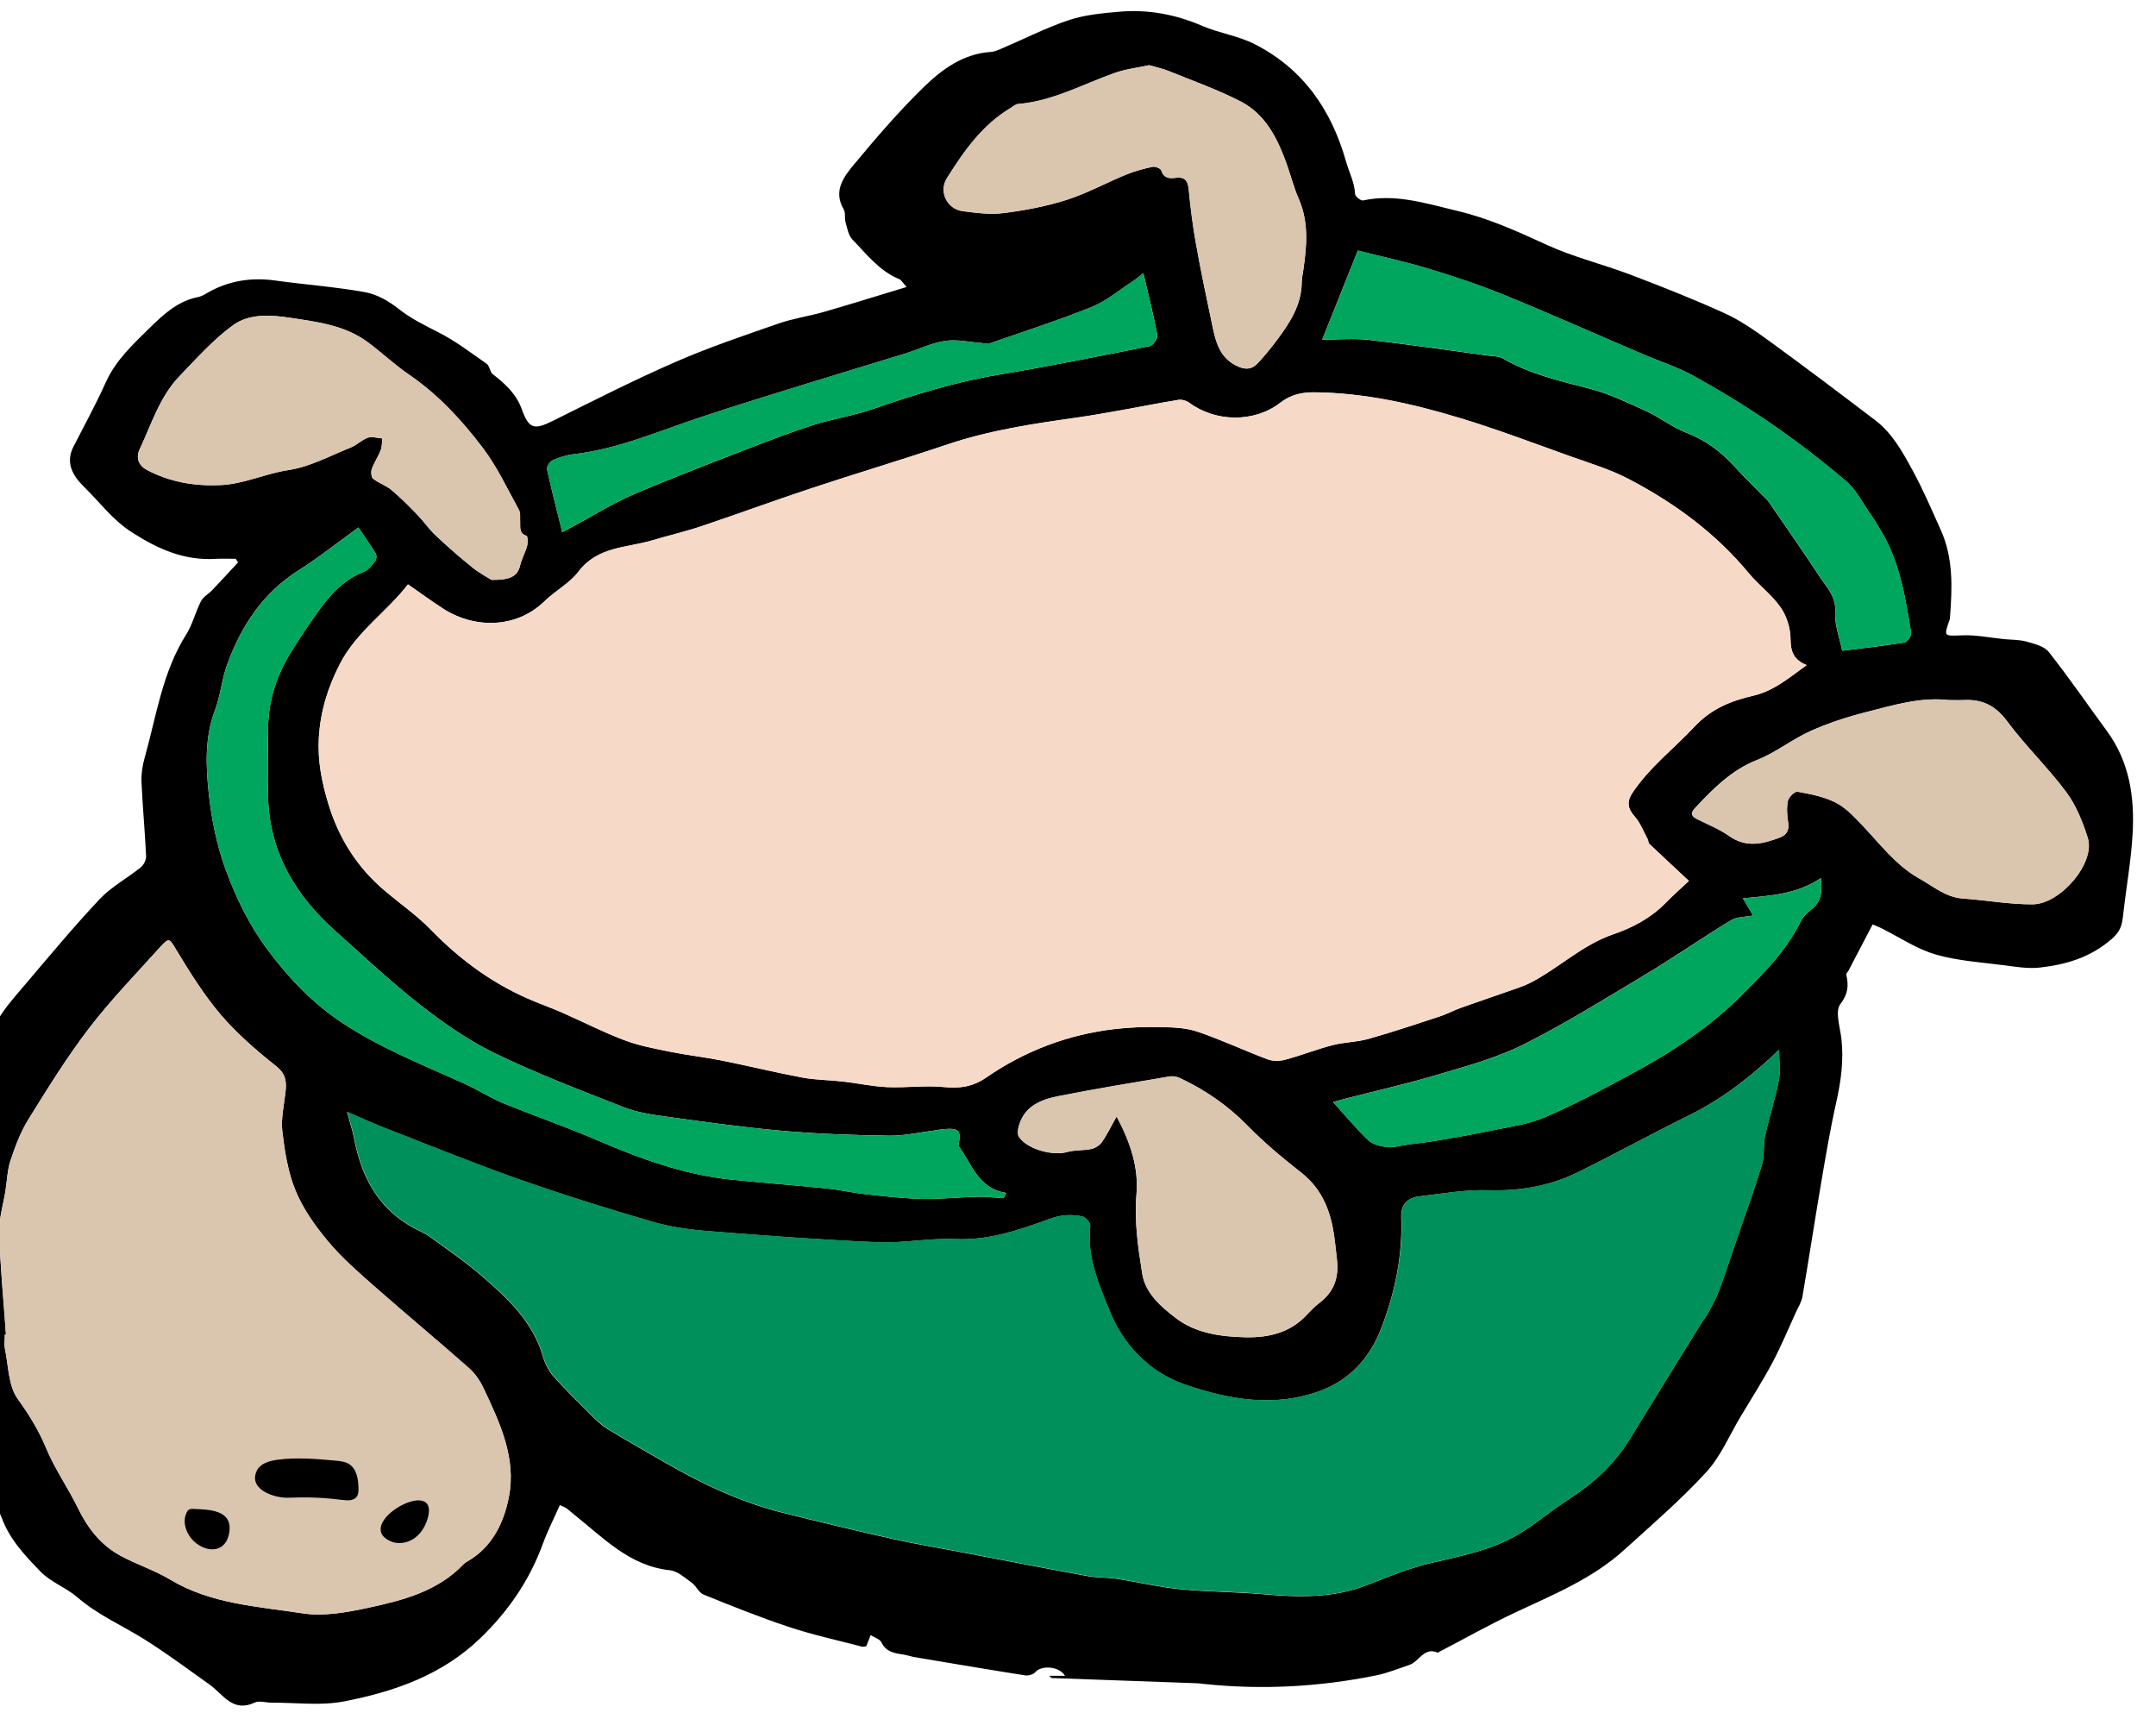
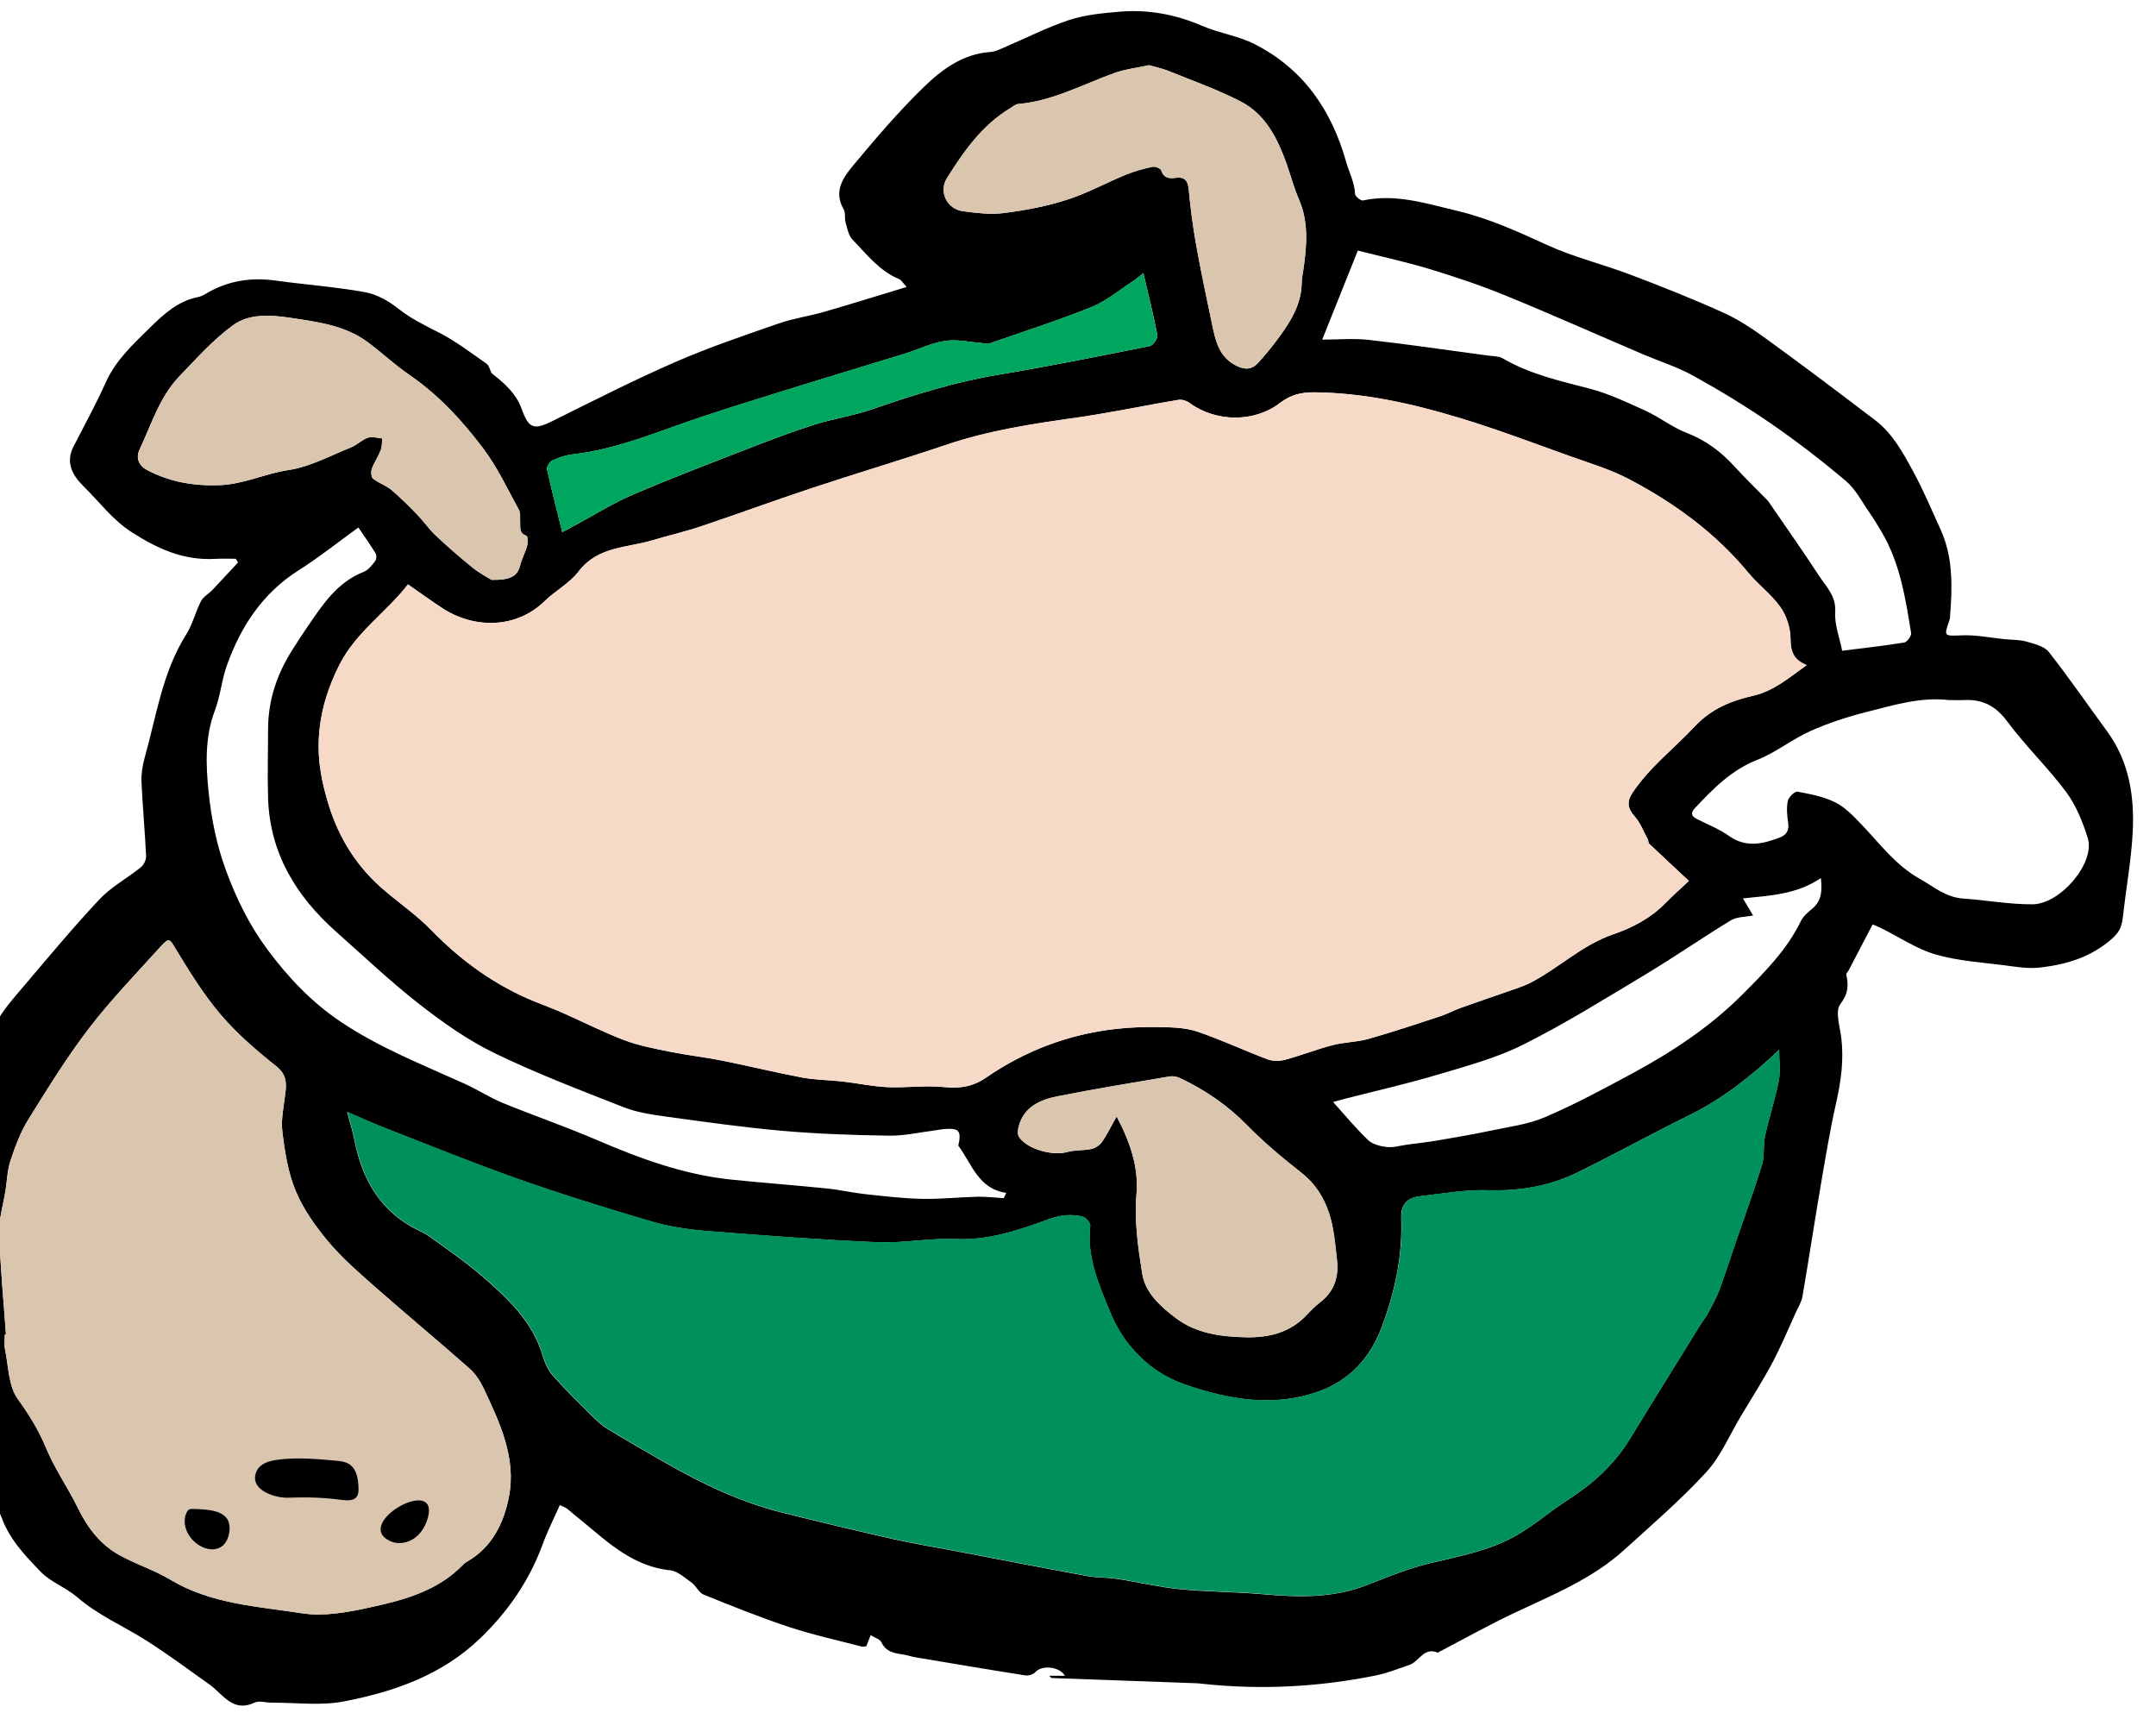
<svg xmlns="http://www.w3.org/2000/svg" width="146" height="116" viewBox="0 0 146 116" fill="none">
  <path d="M15.96 37.834C15.505 37.834 15.046 37.812 14.593 37.838C12.473 37.966 10.705 37.177 8.941 36.048C7.619 35.204 6.75 33.998 5.685 32.955C4.95 32.236 4.401 31.354 4.979 30.231C5.717 28.794 6.496 27.373 7.157 25.901C7.844 24.367 9.047 23.276 10.192 22.15C11.097 21.259 12.066 20.38 13.397 20.116C13.583 20.081 13.766 19.994 13.929 19.895C15.392 19.019 16.961 18.759 18.645 18.994C20.676 19.276 22.726 19.42 24.737 19.786C25.539 19.93 26.348 20.402 27.002 20.919C27.83 21.573 28.731 22.012 29.655 22.481C30.82 23.071 31.878 23.876 32.953 24.63C33.139 24.762 33.175 25.105 33.325 25.301C34.156 25.939 34.945 26.638 35.321 27.675C35.808 29.025 36.145 29.137 37.425 28.502C40.174 27.136 42.917 25.74 45.731 24.512C48.008 23.517 50.376 22.721 52.727 21.903C53.732 21.554 54.803 21.406 55.83 21.108C57.636 20.588 59.432 20.023 61.396 19.43C61.11 19.119 61.03 18.955 60.902 18.904C59.551 18.352 58.691 17.213 57.726 16.219C57.456 15.94 57.376 15.461 57.261 15.06C57.177 14.775 57.273 14.409 57.132 14.172C56.404 12.921 57.139 11.968 57.835 11.131C59.339 9.325 60.876 7.528 62.56 5.892C63.792 4.695 65.217 3.646 67.074 3.518C67.366 3.499 67.658 3.361 67.934 3.242C69.422 2.607 70.869 1.863 72.399 1.356C73.474 1 74.651 0.894 75.79 0.794C77.734 0.624 79.598 0.971 81.408 1.75C82.559 2.248 83.859 2.424 84.969 2.992C88.247 4.663 90.162 7.438 91.154 10.945C91.359 11.673 91.728 12.35 91.763 13.139C91.769 13.299 92.151 13.604 92.302 13.572C94.503 13.1 96.546 13.771 98.644 14.268C100.8 14.778 102.767 15.67 104.762 16.587C106.568 17.415 108.538 17.887 110.405 18.596C112.545 19.407 114.678 20.251 116.764 21.198C117.829 21.682 118.817 22.365 119.769 23.058C122.201 24.826 124.604 26.638 126.997 28.461C128.158 29.346 128.848 30.623 129.528 31.867C130.234 33.16 130.812 34.527 131.421 35.874C132.281 37.774 132.204 39.782 132.05 41.793C132.047 41.848 132.04 41.906 132.024 41.954C131.62 43.131 131.617 43.06 132.926 43.016C133.844 42.983 134.77 43.179 135.694 43.272C136.211 43.324 136.746 43.304 137.237 43.442C137.77 43.593 138.434 43.753 138.742 44.145C140.112 45.883 141.366 47.715 142.678 49.499C144.208 51.584 144.559 53.984 144.416 56.461C144.311 58.302 143.977 60.127 143.773 61.965C143.701 62.594 143.621 63.031 143.022 63.557C141.581 64.821 139.932 65.305 138.145 65.51C137.369 65.6 136.557 65.466 135.774 65.363C134.2 65.157 132.582 65.064 131.068 64.622C129.779 64.246 128.611 63.447 127.385 62.838C127.151 62.722 126.904 62.633 126.811 62.591C126.234 63.695 125.708 64.702 125.182 65.709C125.13 65.805 125.008 65.915 125.028 65.995C125.191 66.726 125.159 67.284 124.62 67.993C124.254 68.475 124.604 69.527 124.694 70.316C124.864 71.785 124.668 73.203 124.347 74.637C123.937 76.459 123.629 78.307 123.314 80.149C122.881 82.693 122.493 85.246 122.057 87.79C121.993 88.159 121.775 88.503 121.614 88.852C121.091 89.994 120.61 91.162 120.02 92.269C119.362 93.504 118.605 94.688 117.883 95.891C117.12 97.164 116.532 98.598 115.548 99.67C113.825 101.547 111.878 103.224 109.985 104.941C107.839 106.891 105.182 107.969 102.6 109.182C100.848 110.003 99.158 110.959 97.438 111.854C97.416 111.867 97.387 111.912 97.377 111.905C96.434 111.475 96.11 112.499 95.449 112.723C94.695 112.98 93.948 113.282 93.175 113.439C89.328 114.218 85.446 114.427 81.536 114.016C81.372 114 81.209 113.971 81.042 113.968C77.77 113.849 74.497 113.734 71.225 113.615C71.187 113.615 71.151 113.554 71.052 113.464H72.12C71.739 112.82 70.542 112.727 70.115 113.211C69.977 113.368 69.65 113.471 69.432 113.436C66.936 113.044 64.447 112.624 61.957 112.204C61.713 112.162 61.476 112.078 61.235 112.037C60.616 111.937 60.007 111.88 59.682 111.187C59.586 110.985 59.249 110.892 58.958 110.709C58.842 111.007 58.762 111.219 58.666 111.463C58.569 111.472 58.457 111.514 58.361 111.488C56.712 111.055 55.044 110.693 53.427 110.157C51.47 109.509 49.555 108.736 47.643 107.963C47.322 107.834 47.149 107.382 46.847 107.164C46.382 106.83 45.885 106.371 45.365 106.317C42.616 106.025 40.851 104.107 38.869 102.538C38.696 102.4 38.535 102.246 38.359 102.121C38.25 102.044 38.118 102.005 37.91 101.906C37.512 102.807 37.079 103.657 36.755 104.543C35.85 107.013 34.413 109.101 32.52 110.924C29.928 113.42 26.691 114.539 23.297 115.197C21.715 115.505 20.028 115.274 18.389 115.283C18.004 115.283 17.554 115.133 17.243 115.277C15.755 115.976 15.113 114.716 14.196 114.061C12.768 113.041 11.353 111.992 9.871 111.052C8.331 110.077 6.637 109.361 5.236 108.145C4.475 107.488 3.439 107.125 2.752 106.416C1.71 105.338 0.654 104.241 0.112 102.753C-0.164 101.992 -0.799 101.367 -1.126 100.619C-1.53 99.695 -1.742 98.688 -2.104 97.742C-2.65 96.324 -3.397 94.967 -3.798 93.513C-4.231 91.948 -4.401 90.302 -4.626 88.685C-4.767 87.672 -4.847 86.639 -4.86 85.615C-4.883 83.376 -4.931 81.127 -4.036 78.997C-3.548 77.839 -3.073 76.678 -2.592 75.516C-2.57 75.465 -2.55 75.414 -2.544 75.359C-2.236 73.11 -1.283 71.096 -0.199 69.148C0.26 68.324 0.908 67.596 1.524 66.871C3.24 64.856 4.931 62.812 6.743 60.884C7.536 60.041 8.614 59.466 9.528 58.729C9.73 58.565 9.906 58.222 9.894 57.971C9.817 56.294 9.656 54.622 9.582 52.944C9.56 52.409 9.643 51.844 9.791 51.324C10.59 48.492 10.988 45.528 12.608 42.961C13.044 42.271 13.236 41.431 13.615 40.696C13.769 40.398 14.128 40.212 14.372 39.955C14.962 39.336 15.537 38.707 16.12 38.081C16.066 37.992 16.011 37.902 15.957 37.815L15.96 37.834ZM122.339 45.03C121.434 44.671 121.258 44.087 121.252 43.247C121.245 42.528 120.989 41.71 120.578 41.123C119.972 40.257 119.073 39.602 118.393 38.778C116.164 36.086 113.401 34.068 110.341 32.461C109.067 31.791 107.659 31.37 106.296 30.883C103.822 29.997 101.362 29.064 98.85 28.303C95.645 27.334 92.379 26.6 88.998 26.568C88.157 26.561 87.407 26.725 86.698 27.274C84.933 28.637 82.306 28.586 80.538 27.274C80.346 27.133 80.034 27.043 79.804 27.078C78.53 27.283 77.263 27.543 75.989 27.768C74.937 27.954 73.888 28.143 72.829 28.291C69.887 28.701 66.962 29.15 64.126 30.106C61.081 31.133 58.002 32.05 54.954 33.061C52.452 33.889 49.975 34.803 47.476 35.64C46.392 36.003 45.269 36.263 44.172 36.59C42.433 37.106 40.47 36.994 39.177 38.704C38.58 39.493 37.614 39.994 36.889 40.699C34.91 42.627 32.042 42.541 29.989 41.203C29.209 40.696 28.459 40.148 27.628 39.57C26.2 41.431 24.147 42.769 23.021 44.95C22.203 46.538 21.696 48.174 21.593 49.958C21.503 51.514 21.792 52.983 22.251 54.475C22.97 56.81 24.208 58.748 26.059 60.313C27.105 61.199 28.244 61.988 29.193 62.966C31.234 65.068 33.543 66.733 36.258 67.833C36.867 68.08 37.489 68.308 38.093 68.574C39.494 69.193 40.861 69.896 42.292 70.435C43.286 70.81 44.351 71.006 45.4 71.218C46.552 71.452 47.723 71.58 48.875 71.808C50.7 72.174 52.509 72.619 54.338 72.963C55.236 73.129 56.167 73.123 57.078 73.229C58.085 73.344 59.086 73.566 60.096 73.611C61.383 73.665 62.685 73.476 63.959 73.608C65.014 73.717 65.903 73.566 66.766 72.972C69.406 71.15 72.332 70.043 75.517 69.674C76.551 69.556 77.596 69.52 78.636 69.543C79.463 69.562 80.336 69.594 81.106 69.857C82.71 70.403 84.253 71.131 85.841 71.728C86.194 71.859 86.656 71.856 87.022 71.757C88.106 71.465 89.158 71.047 90.246 70.765C91.038 70.56 91.891 70.566 92.677 70.342C94.31 69.88 95.921 69.341 97.531 68.811C98 68.657 98.442 68.414 98.907 68.247C99.915 67.884 100.932 67.547 101.942 67.188C102.529 66.98 103.136 66.803 103.684 66.518C105.593 65.523 107.155 63.974 109.257 63.258C110.534 62.822 111.769 62.177 112.757 61.173C113.318 60.602 113.918 60.073 114.37 59.649C113.411 58.754 112.539 57.946 111.679 57.128C111.611 57.063 111.634 56.916 111.582 56.826C111.297 56.3 111.079 55.707 110.687 55.27C110.197 54.725 110.168 54.247 110.55 53.679C111.704 51.95 113.357 50.692 114.752 49.201C115.904 47.969 117.251 47.449 118.73 47.106C120.138 46.779 121.139 45.896 122.342 45.036L122.339 45.03ZM23.496 75.266C23.698 76.023 23.874 76.549 23.977 77.088C24.461 79.61 25.546 81.734 27.862 83.058C28.276 83.296 28.735 83.466 29.116 83.745C30.323 84.618 31.554 85.465 32.677 86.436C34.394 87.925 36.059 89.478 36.742 91.775C36.886 92.259 37.111 92.769 37.438 93.141C38.25 94.065 39.135 94.925 40.008 95.794C40.357 96.141 40.72 96.497 41.137 96.751C42.436 97.543 43.764 98.293 45.083 99.054C47.579 100.488 50.164 101.713 52.965 102.416C55.438 103.035 57.921 103.628 60.408 104.19C61.855 104.517 63.317 104.754 64.774 105.034C67.732 105.598 70.689 106.172 73.65 106.715C74.295 106.833 74.966 106.798 75.617 106.898C77.045 107.116 78.456 107.459 79.89 107.6C81.754 107.786 83.637 107.777 85.504 107.94C87.904 108.152 90.265 108.222 92.568 107.321C93.974 106.772 95.385 106.189 96.845 105.842C98.879 105.358 100.941 104.982 102.76 103.917C103.951 103.221 105.003 102.304 106.164 101.556C107.845 100.475 109.292 99.182 110.344 97.466C111.945 94.854 113.562 92.249 115.176 89.645C115.333 89.388 115.532 89.154 115.673 88.891C115.939 88.387 116.221 87.886 116.42 87.357C116.824 86.266 117.177 85.156 117.556 84.056C118.146 82.33 118.778 80.614 119.311 78.872C119.5 78.256 119.381 77.553 119.519 76.918C119.792 75.661 120.203 74.432 120.45 73.171C120.578 72.514 120.472 71.808 120.472 71.086C118.608 72.86 116.667 74.39 114.402 75.507C111.871 76.755 109.398 78.118 106.867 79.366C104.961 80.303 102.937 80.659 100.784 80.591C99.231 80.543 97.666 80.822 96.11 81.005C95.302 81.102 94.856 81.547 94.888 82.452C94.981 85.012 94.471 87.454 93.566 89.856C92.774 91.964 91.381 93.456 89.332 94.2C86.293 95.3 83.249 94.778 80.288 93.764C79.419 93.465 78.549 93.013 77.837 92.436C76.66 91.48 75.777 90.318 75.168 88.833C74.388 86.93 73.58 85.115 73.824 82.998C73.846 82.802 73.506 82.41 73.282 82.365C72.544 82.212 71.854 82.25 71.068 82.535C69.024 83.28 66.965 84.002 64.697 83.899C62.945 83.819 61.174 84.188 59.423 84.114C55.583 83.95 51.749 83.662 47.916 83.357C46.645 83.254 45.355 83.071 44.133 82.715C41.102 81.826 38.083 80.887 35.103 79.838C32.1 78.782 29.148 77.579 26.178 76.424C25.347 76.1 24.535 75.728 23.48 75.279L23.496 75.266ZM0.404 90.35L0.327 90.357C0.327 90.687 0.273 91.027 0.337 91.342C0.574 92.487 0.565 93.828 1.193 94.707C1.95 95.766 2.602 96.795 3.102 98.005C3.692 99.439 4.607 100.735 5.29 102.134C5.944 103.475 6.82 104.6 8.126 105.316C9.23 105.919 10.455 106.307 11.527 106.952C14.289 108.611 17.436 108.761 20.474 109.233C21.917 109.458 23.492 109.169 24.952 108.854C27.288 108.351 29.63 107.748 31.381 105.916C31.455 105.839 31.551 105.775 31.647 105.72C33.338 104.748 34.124 103.093 34.461 101.348C34.974 98.711 33.845 96.327 32.751 94.004C32.517 93.504 32.183 93.007 31.776 92.644C29.658 90.774 27.48 88.968 25.36 87.101C24.269 86.141 23.159 85.176 22.232 84.069C21.359 83.03 20.538 81.875 20.021 80.633C19.502 79.388 19.287 77.99 19.12 76.633C19.014 75.766 19.226 74.856 19.328 73.97C19.412 73.261 19.373 72.722 18.7 72.186C17.372 71.131 16.059 70.002 14.959 68.715C13.811 67.371 12.861 65.841 11.94 64.32C11.475 63.55 11.469 63.435 10.84 64.131C9.204 65.944 7.497 67.705 6.015 69.639C4.517 71.596 3.214 73.71 1.912 75.808C1.386 76.652 1.033 77.621 0.712 78.57C0.497 79.215 0.478 79.927 0.372 80.611C0.221 81.563 -0.083 82.523 -0.055 83.472C0.016 85.766 0.241 88.056 0.401 90.35H0.404ZM64.896 77.573C65.117 76.537 64.96 76.357 63.859 76.453C63.696 76.466 63.535 76.508 63.372 76.527C62.313 76.658 61.255 76.909 60.199 76.893C57.78 76.857 55.355 76.774 52.946 76.562C50.299 76.328 47.662 75.953 45.025 75.59C44.079 75.459 43.103 75.308 42.221 74.961C39.283 73.806 36.318 72.677 33.482 71.301C31.673 70.422 29.986 69.228 28.395 67.987C26.428 66.45 24.609 64.724 22.742 63.066C20.038 60.66 18.273 57.76 18.154 54.045C18.103 52.483 18.154 50.914 18.154 49.352C18.161 47.407 18.754 45.643 19.79 44.013C20.14 43.461 20.493 42.913 20.862 42.377C21.872 40.901 22.857 39.406 24.641 38.714C24.949 38.595 25.19 38.261 25.408 37.985C25.498 37.873 25.517 37.604 25.443 37.482C25.093 36.904 24.699 36.352 24.269 35.714C22.886 36.715 21.593 37.745 20.207 38.624C17.792 40.157 16.329 42.387 15.383 44.995C15.017 45.996 14.93 47.099 14.555 48.094C13.862 49.916 13.939 51.802 14.128 53.641C14.311 55.418 14.661 57.179 15.293 58.908C16.005 60.849 16.903 62.665 18.106 64.285C19.495 66.155 21.099 67.859 23.076 69.184C25.7 70.945 28.619 72.087 31.471 73.38C32.344 73.774 33.158 74.313 34.044 74.676C36.174 75.548 38.355 76.296 40.466 77.207C43.398 78.468 46.372 79.549 49.571 79.873C51.717 80.091 53.866 80.251 56.013 80.47C56.879 80.559 57.735 80.761 58.602 80.854C59.878 80.992 61.162 81.143 62.445 81.172C63.69 81.198 64.934 81.057 66.182 81.028C66.776 81.015 67.372 81.089 67.969 81.124C68.027 81.005 68.085 80.887 68.142 80.768C66.237 80.486 65.82 78.808 64.892 77.569L64.896 77.573ZM77.815 4.416C77.013 4.593 76.214 4.682 75.476 4.946C73.32 5.712 71.286 6.848 68.941 7.044C68.768 7.056 68.604 7.217 68.441 7.313C66.519 8.458 65.278 10.232 64.126 12.067C63.555 12.975 64.126 14.159 65.204 14.3C66.124 14.422 67.081 14.544 67.992 14.425C69.425 14.242 70.869 13.97 72.242 13.53C73.615 13.091 74.902 12.382 76.243 11.83C76.82 11.593 77.433 11.429 78.046 11.297C78.225 11.259 78.594 11.4 78.639 11.538C78.812 12.071 79.181 12.1 79.621 12.042C80.217 11.961 80.442 12.221 80.5 12.821C80.615 14.047 80.769 15.272 80.987 16.485C81.308 18.285 81.683 20.078 82.062 21.865C82.312 23.045 82.53 24.235 83.839 24.816C84.391 25.06 84.811 24.986 85.174 24.595C85.645 24.088 86.088 23.546 86.502 22.988C87.359 21.836 88.138 20.643 88.154 19.122C88.157 18.849 88.215 18.576 88.257 18.307C88.494 16.674 88.645 15.057 87.952 13.473C87.625 12.722 87.419 11.92 87.147 11.147C86.528 9.408 85.722 7.746 84.009 6.867C82.453 6.068 80.788 5.478 79.162 4.817C78.735 4.644 78.28 4.551 77.821 4.416H77.815ZM33.28 39.262C34.602 39.281 35.041 38.989 35.212 38.306C35.327 37.841 35.568 37.411 35.696 36.949C35.754 36.734 35.738 36.307 35.651 36.279C35.128 36.102 35.244 35.698 35.221 35.329C35.205 35.056 35.26 34.739 35.138 34.521C34.358 33.106 33.668 31.614 32.7 30.337C31.279 28.457 29.674 26.719 27.695 25.365C26.726 24.701 25.863 23.883 24.917 23.18C23.355 22.016 21.481 21.794 19.63 21.515C18.299 21.313 16.871 21.233 15.796 22.009C14.452 22.978 13.323 24.258 12.162 25.461C10.811 26.86 10.256 28.724 9.451 30.433C9.175 31.021 9.409 31.537 9.955 31.823C11.507 32.641 13.166 32.923 14.924 32.846C16.528 32.775 17.965 32.06 19.537 31.826C20.994 31.608 22.376 30.847 23.775 30.289C24.176 30.129 24.506 29.769 24.91 29.635C25.196 29.538 25.558 29.66 25.886 29.686C25.854 29.956 25.873 30.244 25.777 30.488C25.607 30.921 25.331 31.316 25.177 31.752C25.106 31.948 25.138 32.31 25.27 32.416C25.645 32.714 26.139 32.868 26.508 33.176C27.124 33.693 27.692 34.267 28.253 34.845C28.69 35.294 29.043 35.823 29.498 36.25C30.3 37.004 31.134 37.732 31.991 38.425C32.459 38.803 33.008 39.086 33.277 39.259L33.28 39.262ZM132.015 47.404C130.077 47.17 128.248 47.738 126.413 48.203C125.114 48.53 123.821 48.95 122.602 49.496C121.354 50.054 120.254 50.955 118.987 51.453C117.245 52.139 116.026 53.39 114.8 54.69C114.486 55.02 114.499 55.241 114.903 55.45C115.634 55.822 116.414 56.124 117.075 56.592C118.223 57.41 119.343 57.153 120.504 56.714C120.989 56.531 121.165 56.223 121.088 55.697C121.017 55.212 120.969 54.696 121.069 54.224C121.12 53.971 121.537 53.57 121.723 53.602C122.596 53.763 123.501 53.936 124.283 54.327C124.947 54.657 125.506 55.248 126.035 55.8C127.283 57.099 128.351 58.575 129.977 59.486C130.927 60.018 131.755 60.756 132.926 60.836C134.501 60.945 136.077 61.24 137.648 61.228C139.525 61.212 141.911 58.417 141.375 56.727C141.033 55.649 140.592 54.536 139.925 53.637C138.684 51.969 137.161 50.513 135.922 48.841C135.139 47.786 134.247 47.337 133 47.398C132.669 47.414 132.339 47.398 132.008 47.398L132.015 47.404ZM89.54 22.994C90.644 22.994 91.68 22.898 92.694 23.013C95.382 23.318 98.057 23.709 100.739 24.072C101.089 24.12 101.49 24.104 101.775 24.271C103.604 25.339 105.628 25.788 107.646 26.314C108.955 26.654 110.21 27.254 111.448 27.819C112.391 28.249 113.228 28.926 114.187 29.295C115.484 29.792 116.526 30.565 117.444 31.572C118.159 32.358 118.932 33.096 119.673 33.86C119.785 33.975 119.869 34.12 119.962 34.254C121.046 35.836 122.15 37.405 123.199 39.009C123.68 39.746 124.344 40.359 124.277 41.434C124.222 42.297 124.575 43.182 124.748 44.061C126.153 43.885 127.562 43.728 128.954 43.503C129.147 43.471 129.448 43.051 129.416 42.855C129.034 40.504 128.672 38.143 127.434 36.041C127.171 35.595 126.904 35.149 126.609 34.726C126.096 33.991 125.672 33.138 125.008 32.573C123.391 31.203 121.701 29.904 119.956 28.698C118.265 27.53 116.5 26.459 114.704 25.461C113.61 24.852 112.391 24.47 111.233 23.976C108.127 22.648 105.038 21.271 101.913 19.994C100.248 19.314 98.535 18.74 96.813 18.217C95.177 17.723 93.502 17.361 91.949 16.966C91.186 18.878 90.361 20.934 89.537 22.994H89.54ZM75.611 75.587C76.589 77.422 77.109 79.119 76.961 80.851C76.804 82.686 77.067 84.451 77.346 86.225C77.558 87.579 78.632 88.483 79.617 89.24C80.971 90.28 82.688 90.514 84.381 90.546C85.937 90.575 87.374 90.228 88.491 89.032C88.77 88.73 89.065 88.435 89.389 88.185C90.361 87.441 90.676 86.449 90.534 85.275C90.448 84.566 90.393 83.854 90.259 83.155C89.973 81.663 89.36 80.373 88.112 79.395C86.845 78.4 85.594 77.358 84.471 76.209C83.137 74.846 81.613 73.803 79.909 72.998C79.698 72.898 79.422 72.85 79.197 72.889C76.679 73.316 74.157 73.726 71.652 74.224C70.484 74.454 69.371 74.9 68.996 76.232C68.928 76.466 68.883 76.803 69.002 76.979C69.554 77.813 71.286 78.282 72.271 78.002C72.794 77.855 73.374 77.913 73.913 77.794C74.18 77.736 74.475 77.537 74.632 77.313C74.966 76.835 75.219 76.299 75.614 75.593L75.611 75.587ZM90.278 74.618C91.089 75.513 91.818 76.405 92.645 77.191C92.95 77.48 93.476 77.615 93.916 77.662C94.358 77.711 94.82 77.566 95.276 77.502C95.972 77.409 96.675 77.332 97.368 77.213C98.545 77.014 99.722 76.812 100.89 76.565C102.148 76.299 103.46 76.139 104.624 75.641C106.629 74.785 108.561 73.742 110.485 72.706C113.228 71.23 115.807 69.53 118.028 67.3C119.529 65.793 121.008 64.304 121.954 62.36C122.115 62.033 122.435 61.763 122.727 61.52C123.356 60.997 123.395 60.345 123.308 59.453C121.665 60.557 119.888 60.637 118.028 60.827C118.297 61.279 118.512 61.642 118.717 61.985C118.194 62.091 117.626 62.065 117.219 62.309C115.294 63.477 113.44 64.766 111.512 65.927C108.759 67.58 106.026 69.286 103.161 70.724C101.336 71.638 99.312 72.18 97.339 72.767C95.237 73.393 93.095 73.874 90.971 74.422C90.689 74.496 90.413 74.576 90.281 74.612L90.278 74.618ZM77.42 18.493C77.141 18.711 76.942 18.897 76.717 19.042C75.797 19.639 74.93 20.38 73.93 20.784C71.652 21.701 69.303 22.455 66.981 23.264C66.846 23.312 66.673 23.241 66.516 23.231C65.675 23.167 64.816 22.962 64.004 23.084C63.067 23.222 62.178 23.665 61.261 23.95C59.057 24.633 56.847 25.291 54.643 25.974C52.259 26.715 49.872 27.444 47.505 28.23C44.64 29.179 41.862 30.408 38.821 30.758C38.336 30.812 37.852 30.973 37.406 31.174C37.223 31.258 37.008 31.604 37.047 31.781C37.348 33.173 37.708 34.55 38.076 36.032C38.384 35.868 38.686 35.708 38.987 35.544C40.271 34.854 41.512 34.068 42.847 33.497C45.384 32.407 47.97 31.422 50.546 30.421C52.051 29.837 53.558 29.259 55.095 28.768C56.401 28.352 57.777 28.153 59.07 27.707C61.864 26.741 64.668 25.862 67.6 25.374C71.036 24.803 74.453 24.114 77.869 23.43C78.087 23.385 78.411 22.914 78.373 22.699C78.116 21.332 77.773 19.979 77.426 18.496L77.42 18.493Z" fill="black" />
  <path d="M122.339 45.028C121.136 45.888 120.135 46.77 118.727 47.097C117.251 47.44 115.901 47.957 114.749 49.192C113.353 50.684 111.701 51.941 110.546 53.67C110.168 54.238 110.194 54.713 110.684 55.261C111.076 55.698 111.294 56.291 111.579 56.817C111.631 56.91 111.608 57.058 111.676 57.119C112.538 57.937 113.408 58.745 114.367 59.64C113.918 60.064 113.315 60.596 112.754 61.164C111.765 62.168 110.53 62.813 109.253 63.249C107.152 63.965 105.587 65.514 103.681 66.509C103.133 66.794 102.526 66.971 101.939 67.179C100.929 67.539 99.912 67.872 98.904 68.238C98.439 68.405 98 68.649 97.528 68.803C95.915 69.332 94.307 69.871 92.674 70.333C91.888 70.554 91.035 70.551 90.243 70.756C89.155 71.039 88.103 71.456 87.019 71.748C86.65 71.847 86.188 71.85 85.838 71.719C84.25 71.122 82.707 70.394 81.103 69.849C80.333 69.585 79.46 69.553 78.633 69.534C77.593 69.512 76.544 69.547 75.514 69.666C72.329 70.034 69.406 71.141 66.763 72.963C65.903 73.557 65.011 73.708 63.956 73.599C62.682 73.467 61.38 73.656 60.093 73.602C59.083 73.557 58.082 73.336 57.075 73.22C56.163 73.118 55.233 73.124 54.335 72.954C52.506 72.611 50.697 72.165 48.871 71.799C47.72 71.568 46.549 71.44 45.397 71.209C44.351 70.997 43.283 70.801 42.289 70.426C40.858 69.887 39.491 69.184 38.089 68.565C37.486 68.299 36.867 68.071 36.254 67.824C33.537 66.724 31.23 65.059 29.19 62.958C28.241 61.979 27.102 61.19 26.056 60.304C24.205 58.739 22.966 56.801 22.248 54.466C21.789 52.974 21.5 51.505 21.59 49.949C21.693 48.168 22.2 46.529 23.018 44.941C24.144 42.76 26.197 41.422 27.625 39.561C28.456 40.136 29.206 40.684 29.986 41.194C32.039 42.532 34.907 42.622 36.886 40.691C37.611 39.985 38.577 39.484 39.174 38.695C40.467 36.985 42.43 37.097 44.169 36.581C45.266 36.254 46.389 35.994 47.473 35.631C49.972 34.794 52.448 33.88 54.951 33.052C58.002 32.041 61.081 31.124 64.123 30.098C66.955 29.142 69.884 28.696 72.826 28.282C73.882 28.134 74.934 27.945 75.986 27.759C77.256 27.534 78.524 27.274 79.8 27.069C80.031 27.031 80.343 27.12 80.535 27.265C82.306 28.58 84.933 28.631 86.695 27.265C87.403 26.716 88.154 26.549 88.995 26.559C92.376 26.588 95.642 27.326 98.847 28.295C101.358 29.055 103.819 29.988 106.292 30.874C107.656 31.361 109.067 31.782 110.338 32.452C113.395 34.059 116.16 36.077 118.39 38.769C119.07 39.59 119.968 40.248 120.575 41.114C120.985 41.701 121.245 42.519 121.248 43.238C121.255 44.078 121.431 44.662 122.336 45.021L122.339 45.028Z" fill="#F7D9C8" />
  <path d="M23.496 75.265C24.551 75.714 25.363 76.09 26.194 76.41C29.161 77.562 32.116 78.765 35.118 79.824C38.099 80.873 41.117 81.813 44.149 82.701C45.368 83.058 46.658 83.244 47.931 83.343C51.762 83.648 55.599 83.936 59.439 84.1C61.19 84.174 62.961 83.805 64.713 83.885C66.984 83.988 69.044 83.263 71.084 82.522C71.87 82.236 72.56 82.198 73.297 82.352C73.522 82.4 73.862 82.788 73.84 82.984C73.596 85.101 74.404 86.917 75.184 88.819C75.793 90.305 76.676 91.469 77.853 92.422C78.565 92.999 79.434 93.452 80.304 93.75C83.265 94.764 86.309 95.29 89.347 94.186C91.397 93.442 92.79 91.954 93.582 89.843C94.483 87.44 94.997 84.999 94.904 82.439C94.872 81.534 95.317 81.088 96.126 80.992C97.682 80.809 99.247 80.53 100.8 80.578C102.953 80.642 104.977 80.289 106.883 79.352C109.414 78.108 111.887 76.741 114.418 75.493C116.683 74.377 118.624 72.846 120.488 71.072C120.488 71.794 120.594 72.497 120.465 73.157C120.222 74.418 119.811 75.647 119.535 76.905C119.397 77.543 119.513 78.242 119.327 78.858C118.794 80.603 118.162 82.317 117.572 84.042C117.196 85.143 116.844 86.253 116.436 87.344C116.237 87.876 115.955 88.377 115.689 88.877C115.547 89.143 115.349 89.374 115.191 89.631C113.578 92.236 111.961 94.841 110.36 97.452C109.308 99.168 107.861 100.461 106.18 101.542C105.019 102.29 103.963 103.21 102.776 103.903C100.957 104.969 98.891 105.344 96.861 105.828C95.401 106.175 93.989 106.759 92.584 107.307C90.281 108.209 87.92 108.141 85.52 107.926C83.653 107.76 81.77 107.769 79.906 107.586C78.472 107.445 77.061 107.102 75.633 106.884C74.985 106.784 74.311 106.82 73.666 106.701C70.705 106.159 67.748 105.584 64.79 105.02C63.333 104.741 61.867 104.503 60.424 104.176C57.934 103.615 55.454 103.021 52.981 102.402C50.177 101.703 47.591 100.474 45.099 99.04C43.777 98.283 42.452 97.529 41.153 96.737C40.736 96.483 40.373 96.127 40.023 95.781C39.151 94.915 38.266 94.052 37.454 93.128C37.127 92.752 36.902 92.245 36.758 91.761C36.074 89.464 34.41 87.911 32.693 86.423C31.57 85.451 30.338 84.604 29.132 83.731C28.75 83.455 28.292 83.282 27.878 83.045C25.558 81.723 24.477 79.596 23.993 77.075C23.89 76.536 23.714 76.009 23.512 75.252L23.496 75.265Z" fill="#00905C" />
  <path d="M0.404 90.35C0.244 88.06 0.019 85.769 -0.051 83.472C-0.08 82.523 0.224 81.567 0.375 80.611C0.484 79.927 0.5 79.215 0.715 78.57C1.033 77.621 1.389 76.655 1.915 75.808C3.218 73.71 4.52 71.596 6.018 69.639C7.5 67.705 9.207 65.944 10.843 64.131C11.472 63.435 11.475 63.55 11.944 64.32C12.864 65.838 13.814 67.368 14.962 68.715C16.063 70.002 17.371 71.131 18.703 72.186C19.377 72.722 19.415 73.261 19.332 73.97C19.229 74.856 19.017 75.767 19.123 76.633C19.287 77.987 19.505 79.388 20.024 80.633C20.544 81.875 21.366 83.03 22.235 84.069C23.162 85.176 24.272 86.138 25.363 87.101C27.483 88.968 29.658 90.774 31.779 92.644C32.19 93.007 32.52 93.507 32.754 94.004C33.848 96.33 34.977 98.714 34.464 101.348C34.124 103.093 33.341 104.748 31.651 105.72C31.554 105.775 31.458 105.836 31.384 105.916C29.633 107.748 27.291 108.351 24.955 108.854C23.496 109.169 21.92 109.458 20.477 109.233C17.439 108.761 14.295 108.611 11.53 106.952C10.455 106.307 9.229 105.919 8.129 105.316C6.823 104.601 5.948 103.475 5.293 102.134C4.61 100.735 3.699 99.436 3.105 98.005C2.608 96.795 1.954 95.766 1.196 94.707C0.568 93.828 0.577 92.487 0.34 91.342C0.273 91.027 0.33 90.684 0.33 90.357L0.407 90.35H0.404Z" fill="#DAC5AF" />
-   <path d="M64.896 77.572C65.82 78.811 66.237 80.485 68.145 80.771C68.088 80.889 68.03 81.008 67.972 81.127C67.376 81.091 66.779 81.018 66.185 81.031C64.937 81.059 63.693 81.201 62.448 81.175C61.165 81.146 59.882 80.995 58.605 80.857C57.739 80.764 56.882 80.559 56.016 80.472C53.87 80.254 51.72 80.091 49.574 79.876C46.376 79.552 43.402 78.471 40.469 77.21C38.355 76.302 36.174 75.554 34.047 74.679C33.162 74.316 32.35 73.777 31.474 73.382C28.622 72.09 25.703 70.948 23.079 69.186C21.102 67.862 19.498 66.158 18.109 64.288C16.907 62.668 16.005 60.852 15.296 58.911C14.661 57.182 14.314 55.417 14.132 53.643C13.942 51.805 13.865 49.919 14.558 48.097C14.937 47.102 15.023 45.998 15.386 44.998C16.335 42.39 17.795 40.16 20.211 38.627C21.597 37.748 22.886 36.715 24.272 35.717C24.702 36.352 25.093 36.904 25.446 37.484C25.52 37.606 25.497 37.876 25.411 37.988C25.193 38.264 24.952 38.598 24.644 38.716C22.861 39.409 21.876 40.904 20.865 42.38C20.496 42.919 20.143 43.467 19.794 44.016C18.758 45.646 18.161 47.41 18.158 49.354C18.154 50.92 18.106 52.485 18.158 54.048C18.276 57.759 20.038 60.663 22.745 63.069C24.612 64.731 26.431 66.456 28.398 67.99C29.989 69.235 31.676 70.428 33.486 71.304C36.325 72.68 39.286 73.809 42.224 74.964C43.107 75.311 44.079 75.465 45.028 75.593C47.662 75.955 50.299 76.331 52.949 76.565C55.358 76.777 57.783 76.86 60.202 76.895C61.258 76.911 62.316 76.661 63.375 76.53C63.539 76.51 63.699 76.469 63.863 76.456C64.963 76.363 65.12 76.539 64.899 77.575L64.896 77.572Z" fill="#00A65D" />
  <path d="M77.814 4.412C78.269 4.547 78.728 4.64 79.155 4.813C80.781 5.474 82.446 6.064 84.002 6.863C85.712 7.742 86.52 9.401 87.14 11.143C87.416 11.916 87.618 12.718 87.945 13.468C88.638 15.053 88.487 16.67 88.25 18.303C88.211 18.576 88.15 18.845 88.147 19.118C88.128 20.635 87.351 21.829 86.495 22.984C86.081 23.542 85.638 24.084 85.167 24.591C84.801 24.982 84.384 25.059 83.832 24.812C82.523 24.232 82.302 23.041 82.055 21.861C81.676 20.071 81.301 18.281 80.98 16.481C80.765 15.268 80.608 14.043 80.493 12.817C80.435 12.217 80.21 11.961 79.614 12.038C79.174 12.095 78.805 12.066 78.632 11.534C78.587 11.396 78.221 11.255 78.038 11.293C77.429 11.425 76.813 11.588 76.236 11.826C74.894 12.378 73.608 13.087 72.235 13.526C70.862 13.966 69.418 14.238 67.984 14.421C67.073 14.537 66.117 14.415 65.197 14.296C64.122 14.155 63.551 12.971 64.119 12.063C65.27 10.228 66.512 8.454 68.433 7.309C68.597 7.21 68.761 7.052 68.934 7.04C71.279 6.847 73.313 5.708 75.469 4.941C76.207 4.678 77.005 4.589 77.807 4.412H77.814Z" fill="#DAC5AF" />
  <path d="M33.283 39.258C33.011 39.085 32.465 38.803 31.997 38.424C31.14 37.731 30.306 37.006 29.504 36.249C29.049 35.822 28.696 35.293 28.259 34.844C27.701 34.266 27.13 33.689 26.514 33.175C26.149 32.867 25.651 32.714 25.276 32.415C25.144 32.309 25.116 31.947 25.183 31.751C25.34 31.315 25.613 30.92 25.783 30.487C25.879 30.244 25.86 29.955 25.892 29.685C25.565 29.66 25.202 29.538 24.917 29.634C24.509 29.772 24.182 30.128 23.781 30.288C22.382 30.846 21 31.607 19.543 31.825C17.971 32.059 16.534 32.775 14.93 32.845C13.172 32.922 11.513 32.64 9.961 31.822C9.415 31.533 9.181 31.017 9.457 30.433C10.262 28.723 10.817 26.859 12.168 25.46C13.329 24.257 14.458 22.977 15.803 22.008C16.881 21.232 18.305 21.312 19.636 21.514C21.484 21.797 23.361 22.015 24.923 23.179C25.866 23.882 26.733 24.7 27.701 25.364C29.681 26.718 31.285 28.456 32.706 30.336C33.675 31.616 34.364 33.105 35.144 34.52C35.266 34.738 35.211 35.056 35.227 35.328C35.25 35.697 35.134 36.101 35.657 36.278C35.741 36.307 35.76 36.733 35.702 36.948C35.574 37.41 35.333 37.843 35.218 38.305C35.048 38.989 34.608 39.28 33.286 39.261L33.283 39.258Z" fill="#DAC5AF" />
-   <path d="M132.018 47.402C132.348 47.402 132.678 47.414 133.009 47.402C134.254 47.337 135.149 47.79 135.932 48.845C137.169 50.517 138.694 51.973 139.935 53.641C140.602 54.54 141.041 55.65 141.385 56.731C141.921 58.421 139.535 61.215 137.658 61.231C136.085 61.244 134.511 60.949 132.935 60.84C131.767 60.76 130.94 60.019 129.987 59.49C128.36 58.578 127.292 57.103 126.044 55.803C125.515 55.255 124.957 54.661 124.293 54.331C123.51 53.94 122.605 53.766 121.733 53.606C121.55 53.571 121.133 53.972 121.078 54.228C120.982 54.7 121.027 55.217 121.097 55.701C121.174 56.227 120.998 56.535 120.514 56.718C119.352 57.157 118.233 57.414 117.084 56.596C116.423 56.127 115.64 55.826 114.912 55.454C114.505 55.245 114.495 55.027 114.81 54.694C116.035 53.394 117.254 52.143 118.996 51.457C120.26 50.959 121.364 50.058 122.612 49.5C123.831 48.954 125.124 48.534 126.423 48.207C128.255 47.742 130.086 47.174 132.024 47.408L132.018 47.402Z" fill="#DAC5AF" />
-   <path d="M89.543 22.987C90.367 20.927 91.192 18.871 91.955 16.959C93.511 17.354 95.186 17.716 96.819 18.21C98.541 18.73 100.254 19.304 101.919 19.987C105.047 21.267 108.133 22.64 111.239 23.969C112.397 24.466 113.616 24.848 114.71 25.454C116.506 26.452 118.271 27.523 119.961 28.691C121.707 29.894 123.397 31.193 125.014 32.566C125.678 33.131 126.102 33.984 126.615 34.719C126.91 35.142 127.176 35.588 127.439 36.034C128.678 38.135 129.04 40.5 129.422 42.848C129.454 43.044 129.152 43.464 128.96 43.496C127.565 43.724 126.159 43.878 124.754 44.054C124.581 43.175 124.228 42.287 124.283 41.427C124.35 40.352 123.686 39.739 123.205 39.002C122.156 37.398 121.052 35.829 119.968 34.247C119.875 34.112 119.791 33.968 119.679 33.853C118.938 33.089 118.165 32.351 117.449 31.565C116.532 30.555 115.489 29.785 114.193 29.288C113.234 28.919 112.394 28.245 111.454 27.812C110.215 27.244 108.961 26.647 107.652 26.307C105.634 25.781 103.61 25.332 101.781 24.264C101.496 24.097 101.095 24.11 100.745 24.065C98.063 23.702 95.388 23.311 92.699 23.006C91.686 22.891 90.646 22.987 89.546 22.987H89.543Z" fill="#00A65D" />
  <path d="M75.614 75.585C75.219 76.291 74.966 76.826 74.632 77.304C74.475 77.529 74.18 77.728 73.914 77.786C73.378 77.904 72.797 77.843 72.271 77.994C71.286 78.273 69.554 77.805 69.002 76.971C68.887 76.794 68.932 76.457 68.996 76.223C69.371 74.895 70.484 74.449 71.652 74.215C74.158 73.718 76.679 73.307 79.197 72.88C79.425 72.842 79.701 72.89 79.909 72.99C81.613 73.795 83.137 74.837 84.471 76.201C85.597 77.353 86.845 78.392 88.112 79.386C89.361 80.365 89.973 81.654 90.259 83.146C90.394 83.846 90.448 84.561 90.535 85.267C90.676 86.441 90.361 87.429 89.389 88.176C89.065 88.427 88.773 88.725 88.491 89.023C87.375 90.22 85.938 90.57 84.382 90.538C82.688 90.505 80.972 90.271 79.618 89.232C78.633 88.475 77.558 87.57 77.346 86.216C77.067 84.445 76.807 82.681 76.961 80.843C77.109 79.111 76.589 77.413 75.611 75.578L75.614 75.585Z" fill="#DAC5AF" />
-   <path d="M90.281 74.617C90.409 74.582 90.688 74.498 90.971 74.428C93.094 73.882 95.237 73.398 97.338 72.772C99.311 72.185 101.339 71.646 103.161 70.729C106.026 69.292 108.759 67.588 111.512 65.933C113.443 64.772 115.294 63.485 117.219 62.314C117.623 62.067 118.194 62.093 118.717 61.99C118.512 61.647 118.297 61.288 118.027 60.832C119.888 60.643 121.665 60.563 123.308 59.459C123.394 60.348 123.356 61.002 122.727 61.525C122.435 61.766 122.114 62.035 121.954 62.365C121.008 64.306 119.529 65.798 118.027 67.306C115.804 69.535 113.225 71.236 110.485 72.711C108.56 73.748 106.629 74.79 104.624 75.647C103.459 76.144 102.144 76.305 100.89 76.571C99.722 76.818 98.545 77.02 97.367 77.219C96.674 77.338 95.975 77.411 95.276 77.508C94.823 77.569 94.358 77.716 93.916 77.668C93.473 77.62 92.95 77.485 92.645 77.196C91.817 76.41 91.089 75.519 90.278 74.624L90.281 74.617Z" fill="#00A65D" />
  <path d="M77.422 18.491C77.766 19.977 78.112 21.327 78.369 22.694C78.41 22.909 78.083 23.38 77.865 23.425C74.448 24.109 71.032 24.799 67.596 25.37C64.664 25.857 61.86 26.739 59.066 27.702C57.773 28.148 56.397 28.35 55.091 28.764C53.555 29.255 52.047 29.832 50.542 30.416C47.966 31.417 45.38 32.398 42.843 33.492C41.508 34.066 40.267 34.853 38.983 35.539C38.682 35.703 38.377 35.863 38.072 36.027C37.707 34.545 37.347 33.168 37.043 31.776C37.004 31.6 37.219 31.253 37.402 31.17C37.848 30.968 38.332 30.807 38.817 30.753C41.858 30.403 44.636 29.174 47.501 28.225C49.868 27.439 52.255 26.707 54.639 25.97C56.843 25.286 59.053 24.628 61.257 23.945C62.175 23.66 63.063 23.217 64 23.079C64.812 22.957 65.674 23.166 66.512 23.227C66.669 23.239 66.842 23.307 66.977 23.259C69.3 22.45 71.645 21.696 73.926 20.779C74.927 20.375 75.793 19.634 76.713 19.037C76.938 18.892 77.137 18.71 77.416 18.488L77.422 18.491Z" fill="#00A65D" />
  <path d="M13.076 102.165C12.97 102.162 12.858 102.162 12.771 102.226C12.723 102.261 12.691 102.313 12.662 102.364C12.428 102.797 12.473 103.31 12.691 103.756C12.832 104.045 13.044 104.308 13.301 104.501C14.189 105.171 15.322 105.046 15.524 103.766C15.771 102.213 14.154 102.21 13.076 102.165Z" fill="black" />
  <path d="M28.991 102.697C29.681 99.881 23.874 103.166 26.428 104.346C26.954 104.59 27.605 104.478 28.077 104.138C28.548 103.798 28.85 103.262 28.991 102.697Z" fill="black" />
  <path d="M23.18 101.556C23.53 101.604 23.957 101.62 24.162 101.331C24.277 101.168 24.281 100.95 24.277 100.747C24.261 100.148 24.155 99.464 23.652 99.137C23.379 98.96 23.039 98.925 22.715 98.896C21.403 98.778 20.075 98.662 18.769 98.839C18.233 98.912 17.634 99.086 17.396 99.57C16.774 100.847 18.596 101.437 19.488 101.405C20.761 101.36 21.881 101.383 23.18 101.559V101.556Z" fill="black" />
</svg>